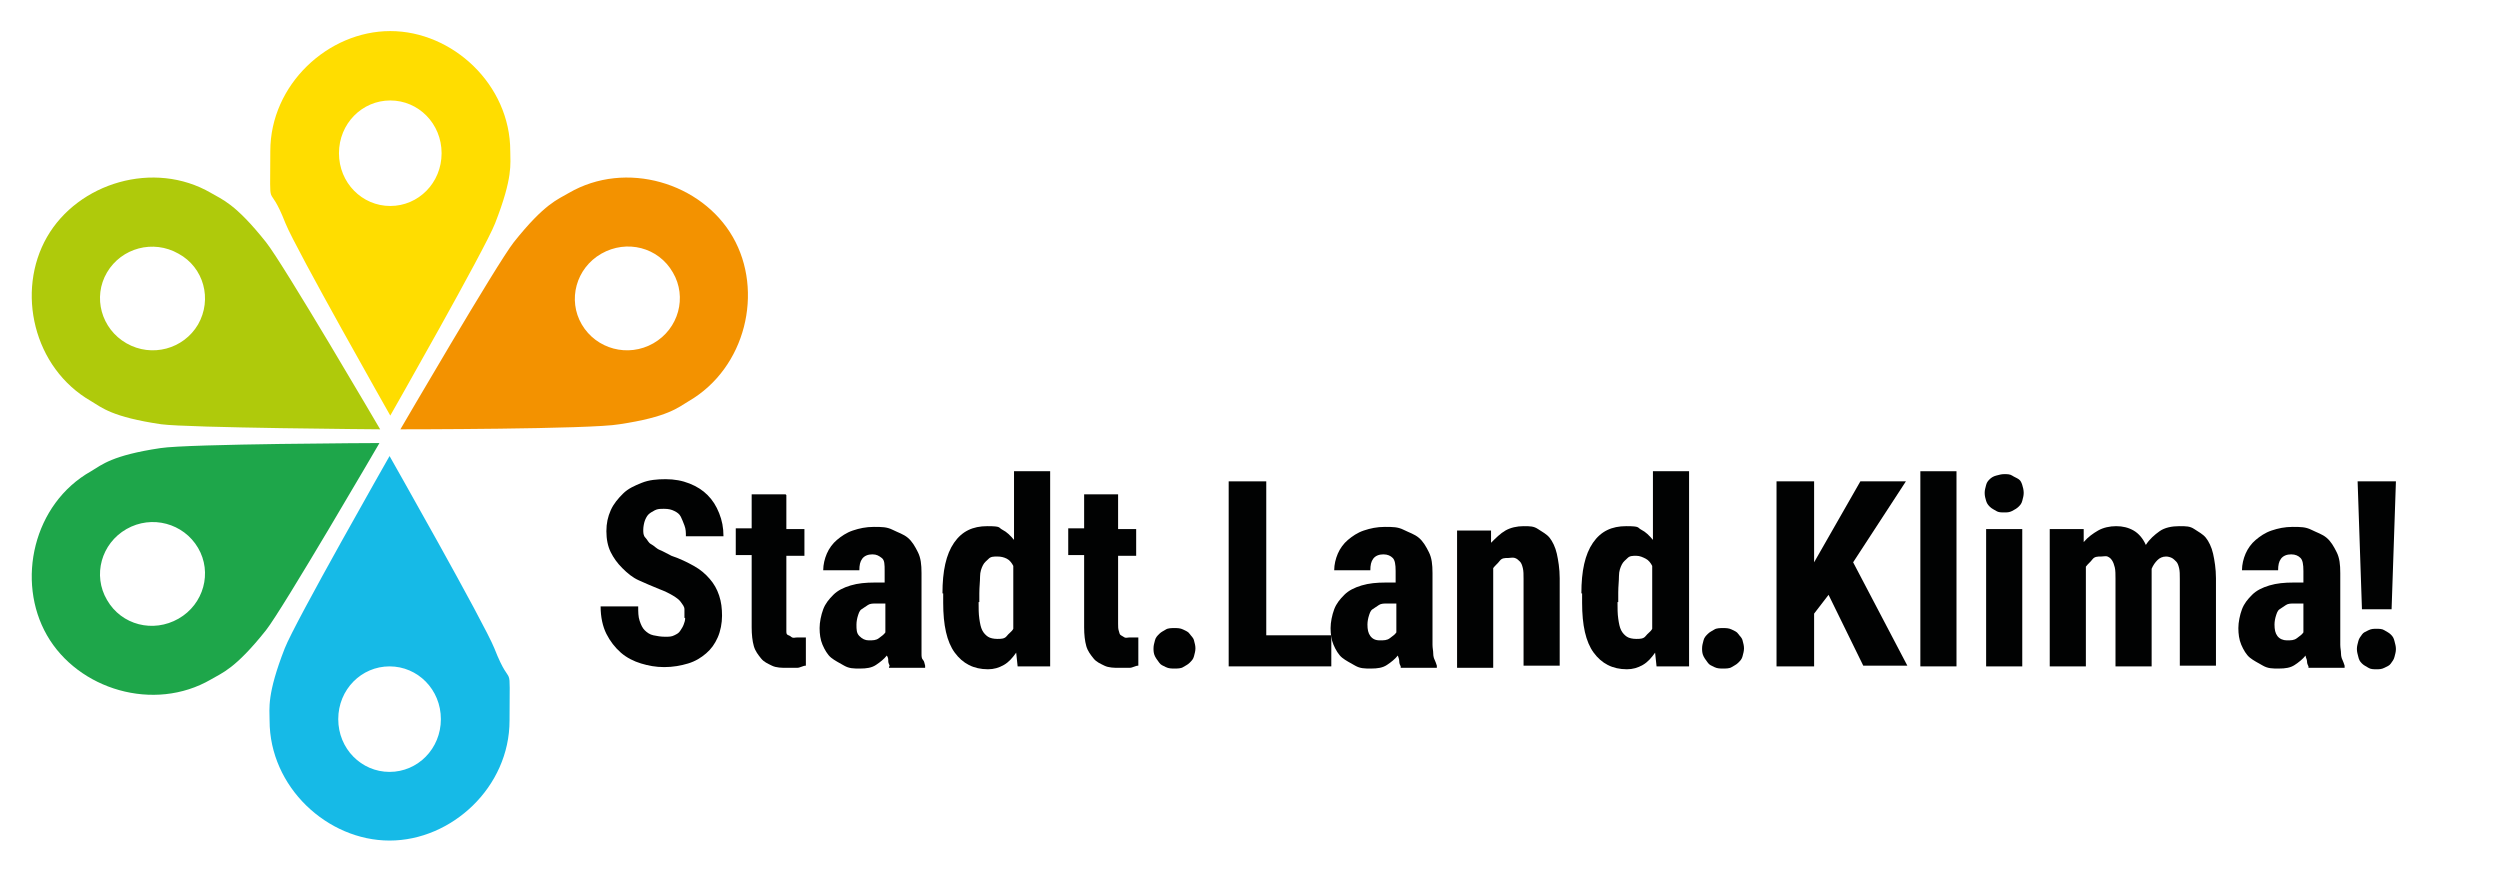
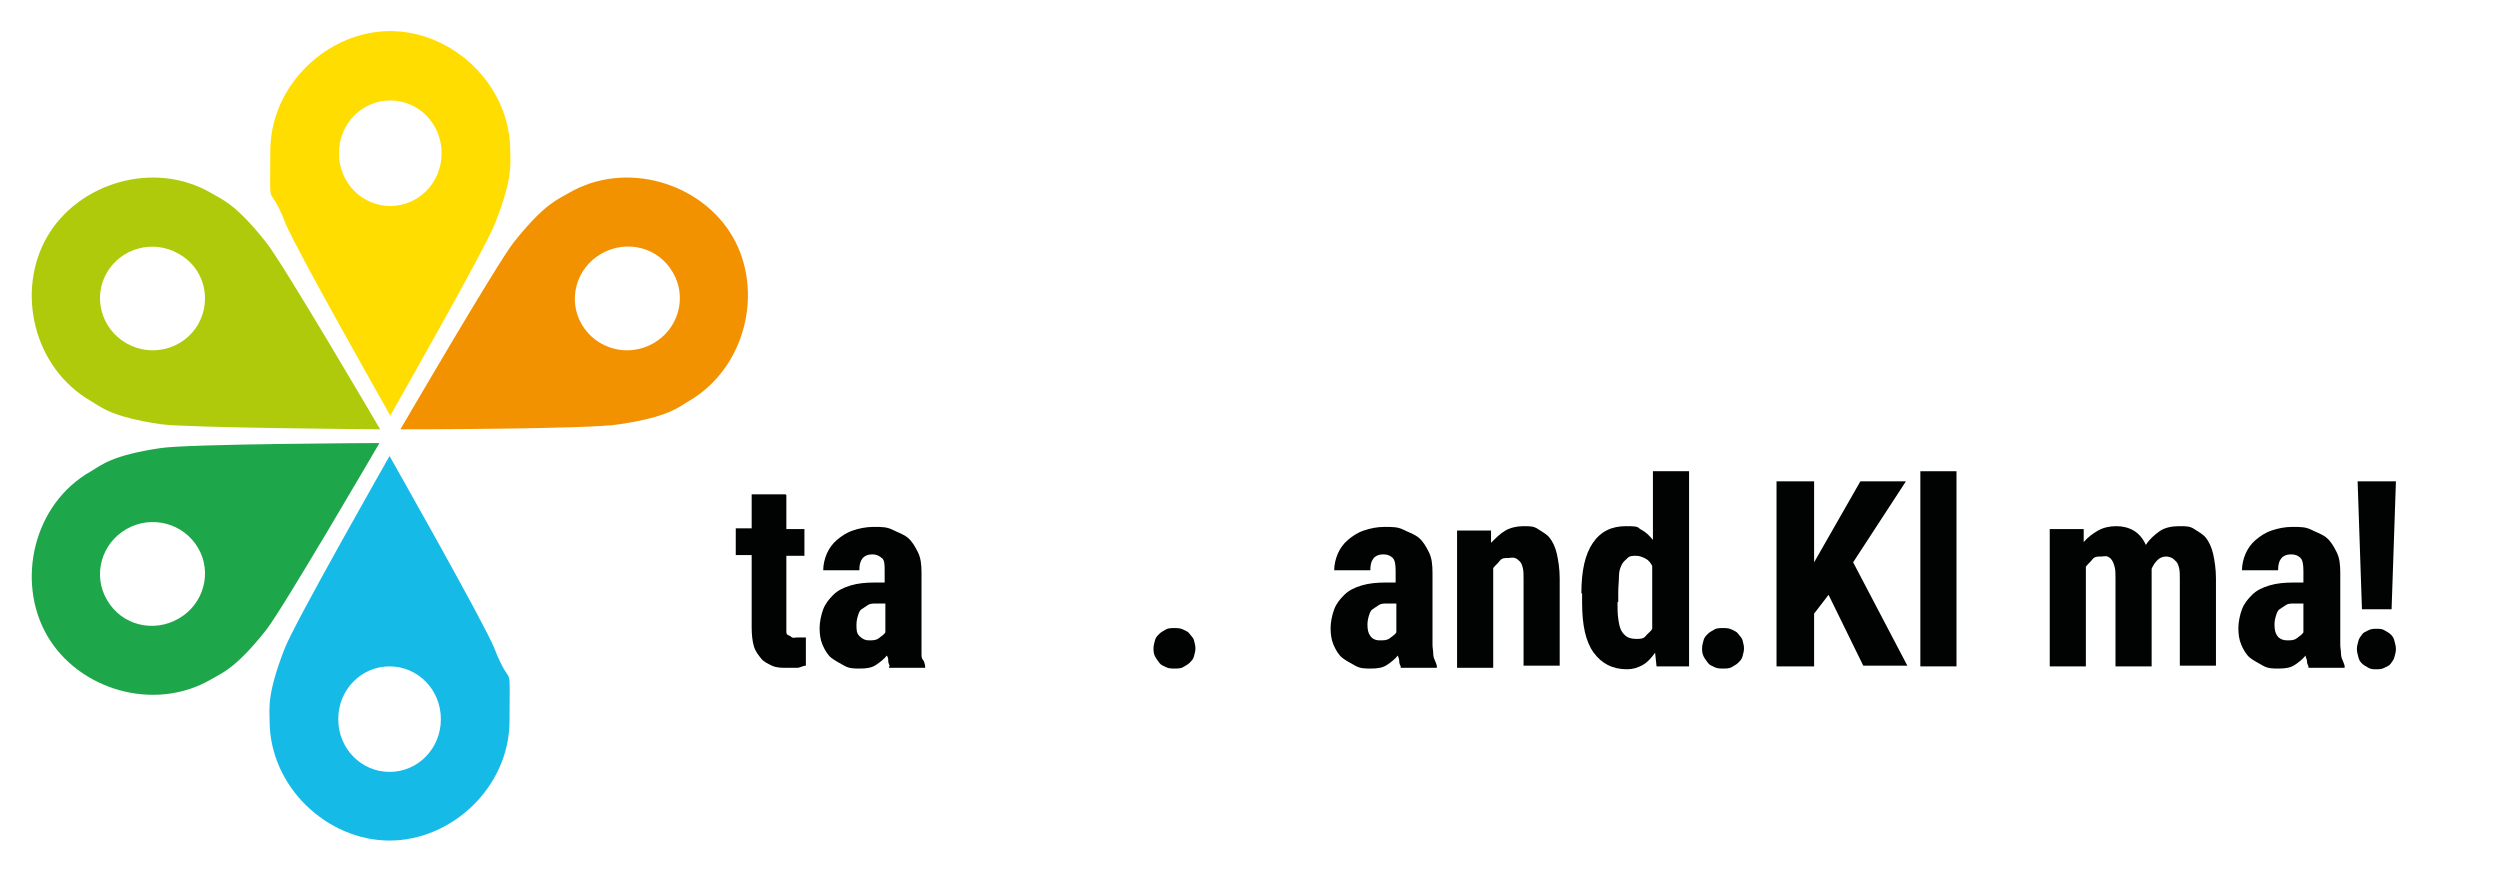
<svg xmlns="http://www.w3.org/2000/svg" id="Ebene_1" version="1.1" viewBox="0 0 345.9 121.6">
  <defs>
    <style>
      .st0 {
        fill: #f39200;
      }

      .st1 {
        fill: #1ea64a;
      }

      .st2 {
        fill: #fd0;
      }

      .st3 {
        fill: #16bae7;
      }

      .st4 {
        fill: #afca0b;
      }

      .st5 {
        fill: #010202;
      }
    </style>
  </defs>
  <g>
    <path class="st2" d="M70.6,20.9c0-9.2-8-16.6-16.6-16.6s-16.6,7.4-16.6,16.6-.4,3.6,2.1,10c1.4,3.5,14.5,26.6,14.5,26.6,0,0,13.1-23,14.5-26.6,2.5-6.4,2.1-8.2,2.1-10ZM54,28.5c-3.9,0-7.1-3.2-7.1-7.3s3.2-7.3,7.1-7.3,7.1,3.2,7.1,7.3-3.2,7.3-7.1,7.3Z" />
    <path class="st0" d="M95.3,55.5c7.9-4.6,10.4-15.2,6.1-22.7s-14.8-10.7-22.7-6.1c-1.5.9-3.3,1.4-7.6,6.8-2.3,2.9-15.7,25.9-15.7,25.9,0,0,26.5,0,30.3-.7,6.7-1,8.1-2.3,9.6-3.2ZM80.5,44.9c-2-3.4-.8-7.8,2.7-9.8s7.9-.9,9.9,2.6c2,3.4.8,7.8-2.7,9.8s-7.9.8-9.9-2.6Z" />
    <path class="st3" d="M37.3,99.7c0,9.2,8,16.6,16.6,16.6s16.6-7.4,16.6-16.6.4-3.6-2.1-10c-1.4-3.5-14.5-26.6-14.5-26.6,0,0-13.1,23-14.5,26.6-2.5,6.4-2.1,8.3-2.1,10ZM53.9,92.2c3.9,0,7.1,3.2,7.1,7.3s-3.2,7.3-7.1,7.3-7.1-3.2-7.1-7.3c0-4.1,3.2-7.3,7.1-7.3Z" />
    <path class="st4" d="M29.2,26.7c-7.9-4.6-18.4-1.4-22.7,6.1-4.3,7.5-1.9,18.1,6.1,22.7,1.5.9,2.9,2.2,9.7,3.2,3.7.5,30.3.7,30.3.7,0,0-13.4-22.9-15.8-25.9-4.3-5.4-6.1-5.9-7.6-6.8ZM27.4,44.9c-2,3.4-6.4,4.6-9.9,2.6s-4.7-6.4-2.7-9.8c2-3.4,6.4-4.6,9.9-2.6,3.5,1.9,4.7,6.3,2.7,9.8Z" />
    <path class="st1" d="M12.6,65.2c-8,4.5-10.4,15.2-6.1,22.7,4.3,7.5,14.8,10.7,22.7,6.1,1.5-.9,3.3-1.4,7.6-6.8,2.3-2.9,15.7-25.9,15.7-25.9,0,0-26.5.1-30.3.7-6.7,1-8.1,2.3-9.6,3.2ZM27.4,75.8c2,3.4.8,7.8-2.7,9.8s-7.9.9-9.9-2.6c-2-3.4-.8-7.8,2.7-9.8,3.5-2,7.9-.8,9.9,2.6Z" />
  </g>
  <g>
-     <path class="st5" d="M94.7,85.5c0-.4,0-.8,0-1.2s-.3-.7-.5-1-.6-.6-1.1-.9-1.1-.6-1.9-.9c-1-.4-1.9-.8-2.8-1.2s-1.6-1-2.3-1.7-1.2-1.4-1.6-2.2-.6-1.8-.6-2.9.2-2,.6-2.9,1-1.6,1.7-2.3,1.6-1.1,2.6-1.5,2.1-.5,3.3-.5,2.3.2,3.3.6,1.8.9,2.5,1.6,1.2,1.5,1.6,2.5.6,2,.6,3.2h-5.2c0-.5,0-1-.2-1.5s-.3-.8-.5-1.2-.5-.6-.9-.8-.8-.3-1.4-.3-.9,0-1.3.2-.7.4-.9.6-.4.6-.5.9-.2.8-.2,1.2,0,.8.3,1.1.4.7.8.9.7.6,1.2.8,1,.5,1.6.8c1.2.4,2.2.9,3.1,1.4s1.6,1.1,2.2,1.8,1,1.4,1.3,2.3.4,1.8.4,2.8-.2,2.1-.6,3-.9,1.6-1.6,2.2-1.5,1.1-2.5,1.4-2.1.5-3.3.5-2.2-.2-3.2-.5-2-.8-2.8-1.5-1.5-1.6-2-2.6-.8-2.3-.8-3.8h5.2c0,.8,0,1.4.2,2s.4,1,.7,1.3.7.6,1.2.7,1,.2,1.6.2.9,0,1.3-.2.6-.3.8-.6.4-.6.5-.9.2-.5.2-.9Z" />
    <path class="st5" d="M108.8,68.5v4.7h2.5v3.7h-2.5v9.4c0,.4,0,.7,0,1s0,.5.3.6.3.2.5.3.4,0,.7,0h.7c.2,0,.4,0,.5,0v3.9c-.4,0-.8.3-1.2.3s-.9,0-1.5,0-1.4,0-2-.3-1.1-.5-1.5-1-.8-1-1-1.7-.3-1.6-.3-2.6v-10h-2.2v-3.7h2.2v-4.7s4.7,0,4.7,0Z" />
    <path class="st5" d="M123.1,92.2c0-.2-.2-.4-.2-.7s0-.5-.2-.8c-.4.5-.9.9-1.5,1.3s-1.3.5-2.2.5-1.5,0-2.2-.4-1.3-.7-1.8-1.1-.9-1.1-1.2-1.8-.4-1.5-.4-2.3.2-1.8.5-2.6.8-1.4,1.4-2,1.4-1,2.4-1.3,2.1-.4,3.3-.4h1.4v-1.6c0-.9,0-1.5-.4-1.8s-.7-.5-1.3-.5-1.1.2-1.4.6-.4.9-.4,1.6h-5c0-.8.2-1.6.5-2.3s.8-1.4,1.4-1.9,1.3-1,2.2-1.3,1.8-.5,2.9-.5,1.8,0,2.6.4,1.5.6,2.1,1.1,1,1.2,1.4,2,.5,1.7.5,2.9v9.9c0,.5,0,.8,0,1.2s0,.7.2.9.2.5.3.8v.3h-5v-.2ZM120.2,88.6c.6,0,1,0,1.4-.3s.7-.5.9-.8v-4h-1.2c-.5,0-.9,0-1.2.2s-.6.4-.9.6-.4.6-.5.9-.2.8-.2,1.2c0,.7,0,1.2.4,1.6s.8.6,1.3.6Z" />
-     <path class="st5" d="M130.4,82.1c0-3.1.5-5.4,1.6-7s2.6-2.3,4.6-2.3,1.5.2,2.1.5,1.1.8,1.6,1.4v-9.5h5v27h-4.5l-.2-1.9c-.5.7-1,1.3-1.7,1.7s-1.4.6-2.2.6c-2,0-3.5-.8-4.6-2.3s-1.6-3.8-1.6-6.9v-1.3h-.1ZM135.4,83.3c0,.9,0,1.6.1,2.3s.2,1.2.4,1.6.5.7.8.9.8.3,1.3.3,1,0,1.3-.4.7-.6.9-1v-8.7c-.2-.4-.5-.8-.9-1s-.8-.3-1.3-.3-.9,0-1.2.3-.6.5-.8.9-.4.9-.4,1.6-.1,1.4-.1,2.3v1.2h-.1Z" />
-     <path class="st5" d="M154.7,68.5v4.7h2.5v3.7h-2.5v9.4c0,.4,0,.7.1,1s.1.5.3.6.3.2.5.3.4,0,.7,0h.7c.2,0,.4,0,.5,0v3.9c-.4,0-.8.3-1.2.3s-.9,0-1.5,0-1.4,0-2-.3-1.1-.5-1.5-1-.8-1-1-1.7-.3-1.6-.3-2.6v-10h-2.2v-3.7h2.2v-4.7s4.7,0,4.7,0Z" />
    <path class="st5" d="M159.6,89.7c0-.4.1-.7.2-1.1s.3-.6.6-.9.6-.4.9-.6.8-.2,1.2-.2.8,0,1.2.2.7.3.9.6.5.5.6.9.2.7.2,1.1-.1.7-.2,1.1-.3.6-.6.9-.6.4-.9.6-.8.2-1.2.2-.8,0-1.2-.2-.7-.3-.9-.6-.4-.5-.6-.9-.2-.8-.2-1.1Z" />
-     <path class="st5" d="M175.1,87.9h9.1v4.3h-14.2v-25.6h5.2v21.3h-.1Z" />
    <path class="st5" d="M193.8,92.2c-.1-.2-.2-.4-.2-.7s-.1-.5-.2-.8c-.4.5-.9.9-1.5,1.3s-1.3.5-2.2.5-1.5,0-2.2-.4-1.3-.7-1.8-1.1-.9-1.1-1.2-1.8-.4-1.5-.4-2.3.2-1.8.5-2.6.8-1.4,1.4-2,1.4-1,2.4-1.3,2.1-.4,3.3-.4h1.4v-1.6c0-.9-.1-1.5-.4-1.8s-.7-.5-1.3-.5-1.1.2-1.4.6-.4.9-.4,1.6h-5c0-.8.2-1.6.5-2.3s.8-1.4,1.4-1.9,1.3-1,2.2-1.3,1.8-.5,2.9-.5,1.8,0,2.6.4,1.5.6,2.1,1.1,1,1.2,1.4,2,.5,1.7.5,2.9v9.9c0,.5.1.8.1,1.2s.1.7.2.9.2.5.3.8v.3h-5v-.2ZM190.9,88.6c.6,0,1,0,1.4-.3s.7-.5.9-.8v-4h-1.2c-.5,0-.9,0-1.2.2s-.6.4-.9.6-.4.6-.5.9-.2.8-.2,1.2c0,.7.1,1.2.4,1.6s.7.6,1.3.6Z" />
    <path class="st5" d="M206.3,73.2v1.9c.7-.7,1.3-1.3,2-1.7s1.6-.6,2.5-.6,1.4,0,2,.4,1.2.7,1.6,1.2.8,1.3,1,2.2.4,2.1.4,3.4v12.1h-5v-12c0-.6,0-1.1-.1-1.5s-.2-.7-.4-.9-.4-.4-.7-.5-.6,0-.9,0c-.5,0-.9,0-1.2.4s-.6.6-.9,1v13.8h-5v-19h4.7Z" />
    <path class="st5" d="M218.8,82.1c0-3.1.5-5.4,1.6-7s2.6-2.3,4.6-2.3,1.5.2,2.1.5,1.1.8,1.6,1.4v-9.5h5v27h-4.5l-.2-1.9c-.5.7-1,1.3-1.7,1.7s-1.4.6-2.2.6c-2,0-3.5-.8-4.6-2.3s-1.6-3.8-1.6-6.9v-1.3h-.1ZM223.8,83.3c0,.9,0,1.6.1,2.3s.2,1.2.4,1.6.5.7.8.9.8.3,1.3.3,1,0,1.3-.4.7-.6.9-1v-8.7c-.2-.4-.5-.8-.9-1s-.8-.4-1.3-.4-.9,0-1.2.3-.6.5-.8.9-.4.9-.4,1.6-.1,1.4-.1,2.3v1.3h-.1Z" />
    <path class="st5" d="M235.5,89.7c0-.4.1-.7.2-1.1s.3-.6.6-.9.6-.4.9-.6.8-.2,1.2-.2.8,0,1.2.2.7.3.9.6.5.5.6.9.2.7.2,1.1-.1.7-.2,1.1-.3.6-.6.9-.6.4-.9.6-.8.2-1.2.2-.8,0-1.2-.2-.7-.3-.9-.6-.4-.5-.6-.9-.2-.8-.2-1.1Z" />
    <path class="st5" d="M253,82.3l-2,2.6v7.3h-5.2v-25.6h5.2v11.2l1.6-2.8,4.8-8.4h6.3l-7.3,11.2,7.5,14.3h-6.1l-4.8-9.8Z" />
    <path class="st5" d="M270.7,92.2h-5v-27h5v27Z" />
-     <path class="st5" d="M274.6,68.2c0-.4.1-.7.2-1.1s.3-.6.5-.8.5-.4.9-.5.7-.2,1.1-.2.8,0,1.1.2.6.3.9.5.4.5.5.8.2.7.2,1.1-.1.7-.2,1.1-.3.6-.5.8-.5.4-.9.6-.7.2-1.1.2-.8,0-1.1-.2-.6-.3-.9-.6-.4-.5-.5-.8-.2-.7-.2-1.1ZM279.8,92.2h-5v-19h5v19Z" />
    <path class="st5" d="M288.3,73.2v1.8c.6-.7,1.3-1.2,2-1.6s1.6-.6,2.5-.6,1.7.2,2.4.6,1.3,1.1,1.7,2c.5-.8,1.2-1.4,1.9-1.9s1.7-.7,2.7-.7,1.5,0,2.1.4,1.2.7,1.6,1.2.8,1.3,1,2.2.4,2.1.4,3.4v12.1h-5v-12c0-.6,0-1.1-.1-1.5s-.2-.7-.4-.9-.4-.4-.6-.5-.5-.2-.8-.2c-.5,0-.9.2-1.2.5s-.6.7-.8,1.2v13.5h-5v-12.1c0-.6,0-1.2-.1-1.6s-.2-.7-.4-1-.4-.4-.6-.5-.6,0-.9,0c-.5,0-.9,0-1.2.4s-.6.6-.9,1v13.8h-5v-19s4.7,0,4.7,0Z" />
    <path class="st5" d="M319.4,92.2c-.1-.2-.2-.4-.2-.7s-.2-.5-.2-.8c-.4.5-.9.9-1.5,1.3s-1.3.5-2.2.5-1.5,0-2.2-.4-1.3-.7-1.8-1.1-.9-1.1-1.2-1.8-.4-1.5-.4-2.3.2-1.8.5-2.6.8-1.4,1.4-2,1.4-1,2.4-1.3,2.1-.4,3.3-.4h1.4v-1.6c0-.9-.1-1.5-.4-1.8s-.7-.5-1.3-.5-1.1.2-1.4.6-.4.9-.4,1.6h-5c0-.8.2-1.6.5-2.3s.8-1.4,1.4-1.9,1.3-1,2.2-1.3,1.8-.5,2.9-.5,1.8,0,2.6.4,1.5.6,2.1,1.1,1,1.2,1.4,2,.5,1.7.5,2.9v9.9c0,.5.1.8.1,1.2s.1.7.2.9.2.5.3.8v.3h-5v-.2ZM316.4,88.6c.6,0,1,0,1.4-.3s.7-.5.9-.8v-4h-1.2c-.5,0-.9,0-1.2.2s-.6.4-.9.6-.4.6-.5.9-.2.8-.2,1.2c0,.7.1,1.2.4,1.6s.8.6,1.3.6Z" />
    <path class="st5" d="M326.1,89.8c0-.4.1-.7.2-1.1s.3-.6.5-.9.5-.4.9-.6.7-.2,1.1-.2.8,0,1.1.2.6.3.9.6.4.5.5.9.2.7.2,1.1-.1.7-.2,1.1-.3.6-.5.9-.5.4-.9.6-.7.2-1.1.2-.8,0-1.1-.2-.6-.3-.9-.6-.4-.5-.5-.9-.2-.7-.2-1.1ZM330.9,84.3h-4.1l-.6-17.7h5.3l-.6,17.7Z" />
  </g>
</svg>